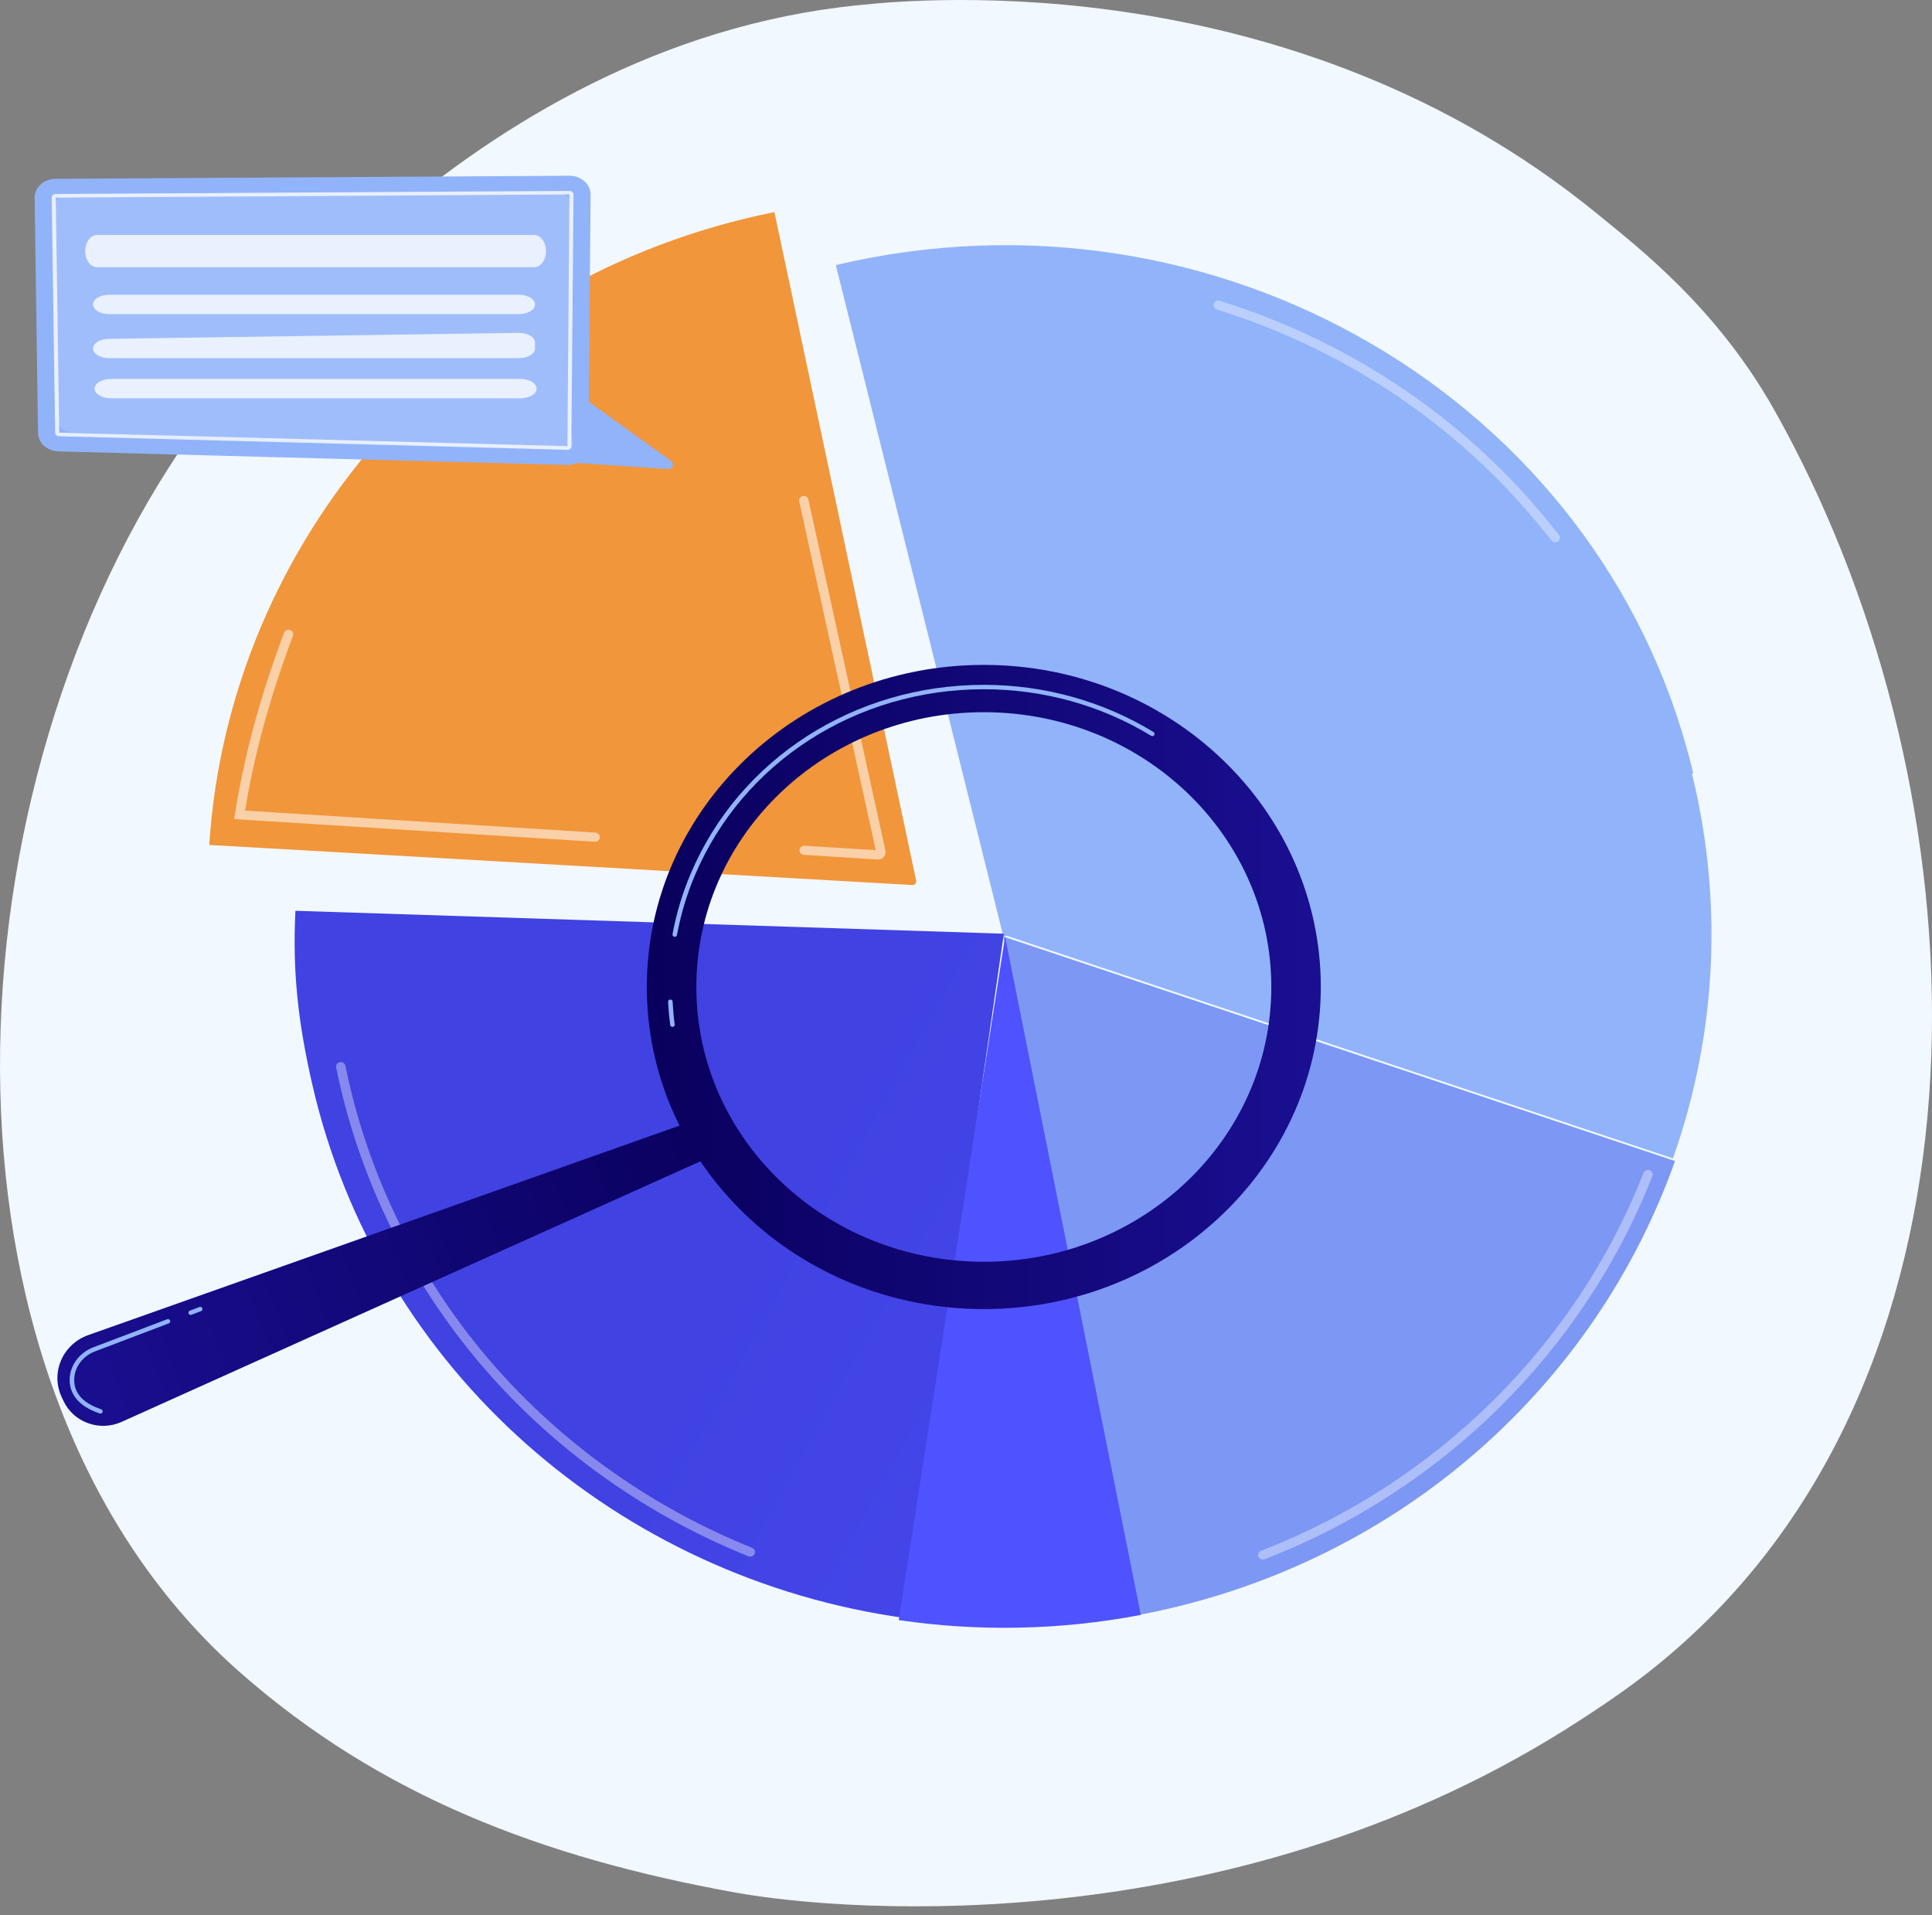
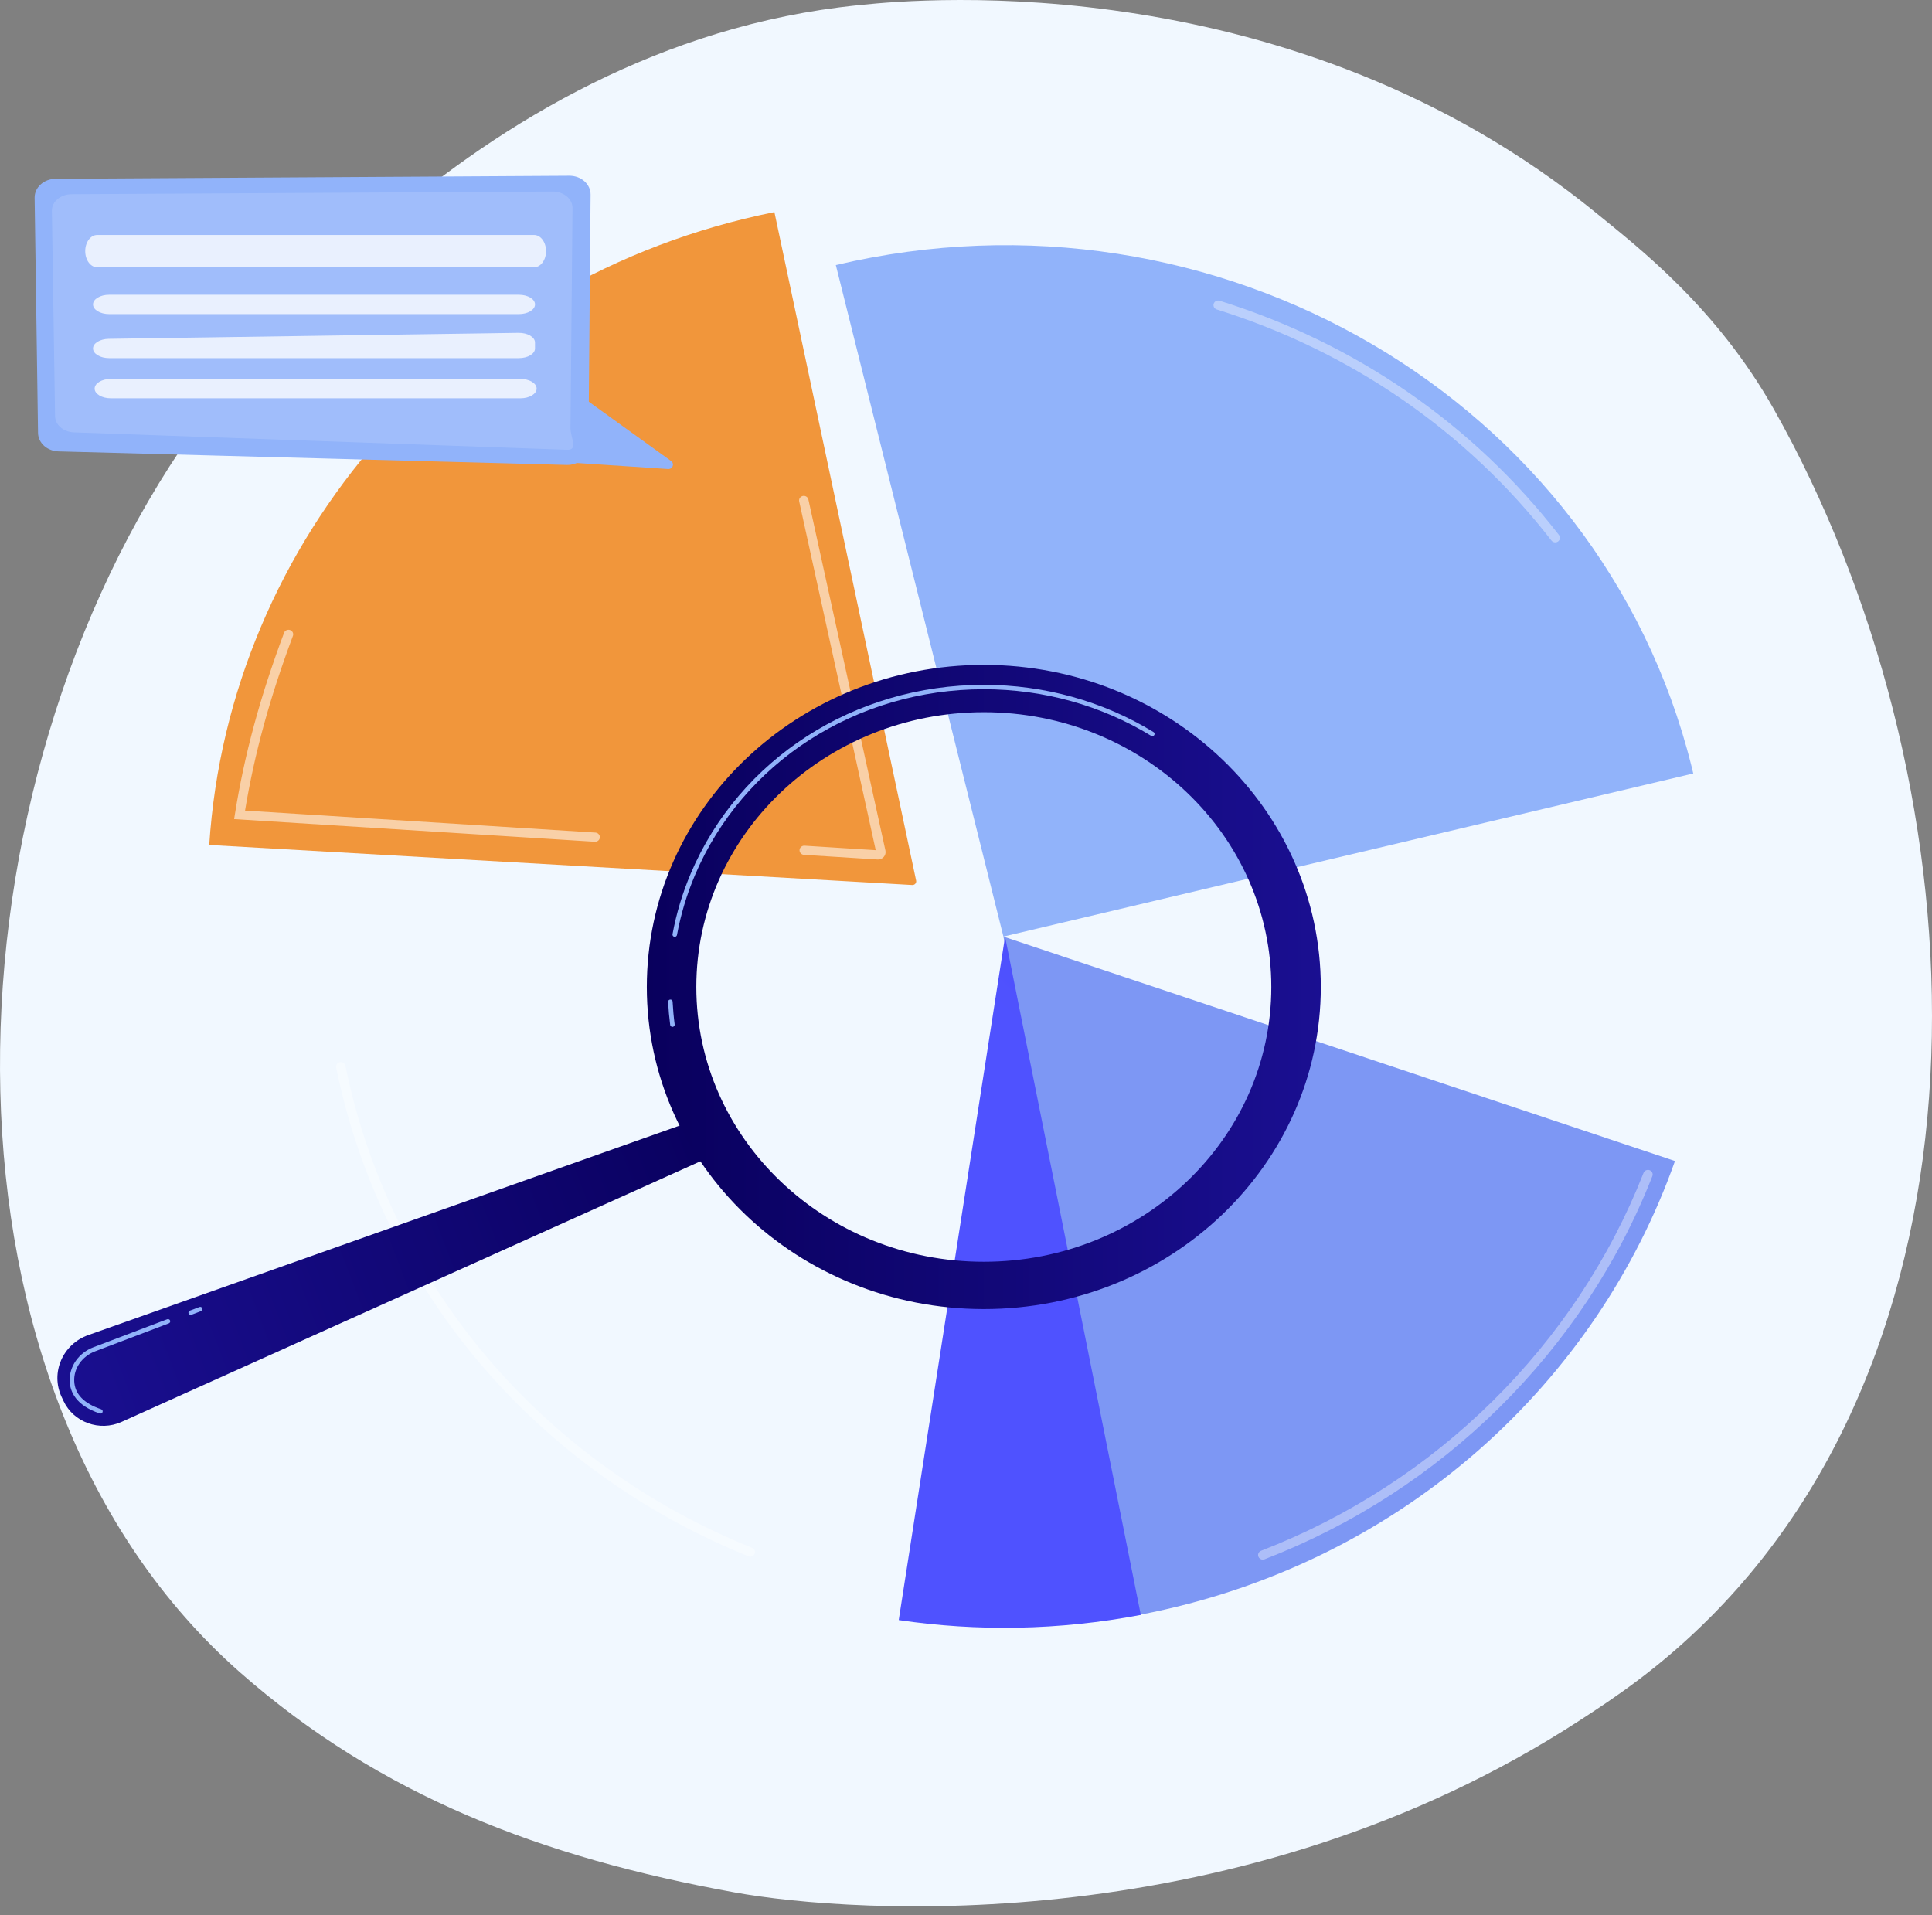
<svg xmlns="http://www.w3.org/2000/svg" width="115" height="114" viewBox="0 0 115 114" fill="none">
  <rect x="0" y="0" width="115" height="114" fill="#808080" stroke="none" />
  <path d="M101.807 96.262C98.795 99.284 96.1 101.061 94.036 102.402C73.909 115.483 50.831 113.93 43.718 112.642C32.242 110.563 22.625 106.878 14.302 99.559C-4.611 82.927 -3.691 48.231 10.761 26.739C12.474 24.191 26.904 3.371 49.962 0.437C50.525 0.365 50.946 0.324 51.315 0.286C54.882 -0.081 76.985 -2.022 95.007 12.675C97.587 14.779 102.178 18.319 105.589 24.362C117.795 45.99 119.711 78.299 101.807 96.262Z" fill="#F1F8FF" />
  <path d="M100.79 46.04C100.755 45.896 100.721 45.751 100.685 45.607C95.235 23.77 72.432 10.415 49.752 15.778L59.727 55.749L100.79 46.04Z" fill="#91B3FA" />
-   <path d="M59.605 55.594L99.58 68.953C102.063 61.934 102.626 54.174 100.797 46.405C100.739 46.16 100.678 45.917 100.617 45.675L59.605 55.594Z" fill="#91B3FA" />
  <path d="M59.726 55.749L67.85 96.115C68.11 96.066 68.37 96.014 68.63 95.96C83.633 92.812 95.044 82.272 99.701 69.108L59.726 55.749Z" fill="#7D97F4" />
  <path d="M54.532 52.417L46.096 12.625C27.02 16.456 13.625 32.244 12.455 50.295L54.299 52.679C54.447 52.688 54.562 52.558 54.532 52.417Z" fill="#F1963B" />
-   <path d="M59.752 55.577L17.585 54.213C17.405 57.809 17.737 60.823 18.578 64.506C22.503 81.693 36.946 93.954 53.851 96.309L59.752 55.577Z" fill="url(#paint0_linear_1039_1769)" />
  <path d="M53.496 96.433C58.161 97.121 63.021 97.054 67.905 96.126L59.825 55.752L53.496 96.433Z" fill="url(#paint1_linear_1039_1769)" />
  <g opacity="0.61">
    <path opacity="0.61" d="M44.66 92.658C44.624 92.658 44.588 92.651 44.553 92.637C38.717 90.291 33.441 86.61 29.298 81.991C25.016 77.219 21.936 71.42 20.389 65.221C20.25 64.665 20.122 64.101 20.009 63.545C19.979 63.397 20.077 63.253 20.23 63.224C20.383 63.194 20.529 63.291 20.56 63.439C20.672 63.988 20.798 64.544 20.934 65.092C22.46 71.206 25.499 76.926 29.721 81.632C33.808 86.187 39.011 89.818 44.768 92.132C44.911 92.189 44.98 92.349 44.92 92.488C44.875 92.594 44.77 92.658 44.66 92.658Z" fill="white" />
  </g>
  <g opacity="0.61">
    <path opacity="0.61" d="M75.168 92.834C75.056 92.834 74.95 92.769 74.906 92.662C74.849 92.521 74.92 92.363 75.064 92.307C85.502 88.275 93.8 80.076 97.831 69.813C97.886 69.672 98.048 69.601 98.193 69.655C98.337 69.709 98.41 69.867 98.355 70.007C94.269 80.413 85.854 88.726 75.27 92.815C75.237 92.828 75.201 92.834 75.168 92.834Z" fill="white" />
  </g>
  <g opacity="0.61">
    <path opacity="0.61" d="M92.573 32.284C92.488 32.284 92.404 32.247 92.349 32.175C87.305 25.674 80.416 20.918 72.427 18.421C72.279 18.375 72.198 18.222 72.245 18.078C72.293 17.934 72.45 17.855 72.598 17.902C80.699 20.432 87.683 25.254 92.796 31.846C92.89 31.967 92.865 32.138 92.742 32.229C92.691 32.266 92.632 32.284 92.573 32.284Z" fill="white" />
  </g>
  <g opacity="0.74">
    <path opacity="0.74" d="M35.424 50.105C35.418 50.105 35.412 50.105 35.406 50.105L13.936 48.757L13.983 48.462C14.549 44.918 15.478 41.488 16.909 37.665C16.962 37.523 17.123 37.45 17.268 37.502C17.413 37.553 17.489 37.71 17.435 37.852C16.057 41.534 15.149 44.847 14.586 48.25L35.442 49.559C35.596 49.569 35.714 49.699 35.704 49.85C35.694 49.994 35.571 50.105 35.424 50.105Z" fill="white" />
  </g>
  <g opacity="0.74">
    <path opacity="0.74" d="M52.264 51.161C52.254 51.161 52.244 51.16 52.234 51.16L47.854 50.884C47.7 50.874 47.582 50.745 47.592 50.594C47.602 50.443 47.74 50.329 47.891 50.339L52.126 50.605L47.571 29.847C47.538 29.699 47.635 29.554 47.786 29.522C47.938 29.491 48.087 29.585 48.119 29.732L52.705 50.629C52.734 50.765 52.698 50.903 52.605 51.008C52.519 51.106 52.396 51.161 52.264 51.161ZM52.156 50.744H52.158H52.156Z" fill="white" />
  </g>
  <path d="M41.775 66.531L5.257 79.468C3.726 80.01 2.994 81.708 3.668 83.152L3.779 83.389C4.376 84.666 5.927 85.227 7.236 84.637L42.694 68.672L41.775 66.531Z" fill="url(#paint2_linear_1039_1769)" />
  <path d="M58.56 39.577C47.482 39.577 38.501 48.16 38.501 58.749C38.501 69.337 47.482 77.921 58.56 77.921C69.639 77.921 78.619 69.337 78.619 58.749C78.619 48.161 69.639 39.577 58.56 39.577ZM58.56 75.105C49.109 75.105 41.448 67.782 41.448 58.749C41.448 49.716 49.109 42.393 58.56 42.393C68.011 42.393 75.673 49.716 75.673 58.749C75.673 67.782 68.011 75.105 58.56 75.105Z" fill="url(#paint3_linear_1039_1769)" />
  <path d="M40.026 61.124C39.959 61.124 39.901 61.076 39.892 61.009C39.833 60.553 39.791 60.09 39.767 59.635C39.764 59.562 39.821 59.501 39.895 59.497C39.983 59.492 40.033 59.55 40.036 59.622C40.059 60.07 40.1 60.526 40.159 60.976C40.169 61.048 40.116 61.114 40.043 61.123C40.037 61.124 40.031 61.124 40.026 61.124ZM40.163 55.763C40.156 55.763 40.148 55.762 40.139 55.761C40.066 55.748 40.018 55.681 40.031 55.609C40.258 54.375 40.622 53.162 41.113 52.004L41.113 52.003C44.005 45.176 50.853 40.764 58.56 40.764C62.153 40.764 65.647 41.735 68.662 43.574C68.726 43.612 68.745 43.694 68.705 43.755C68.666 43.817 68.583 43.835 68.519 43.797C65.546 41.984 62.102 41.026 58.56 41.026C50.963 41.026 44.212 45.375 41.362 52.104C41.362 52.104 41.362 52.104 41.362 52.105C40.878 53.246 40.52 54.441 40.296 55.656C40.284 55.719 40.228 55.763 40.163 55.763Z" fill="#91B3FA" />
  <path d="M5.978 84.141C5.963 84.141 5.948 84.138 5.933 84.133C4.507 83.653 4.175 82.833 4.148 82.229C4.109 81.347 4.679 80.528 5.565 80.192L9.95 78.528C10.018 78.501 10.097 78.535 10.124 78.602C10.151 78.67 10.117 78.746 10.047 78.772L5.663 80.436C4.884 80.732 4.383 81.448 4.418 82.218C4.452 82.978 4.991 83.539 6.022 83.885C6.092 83.909 6.129 83.984 6.105 84.052C6.086 84.106 6.034 84.141 5.978 84.141Z" fill="#91B3FA" />
  <path d="M11.35 78.268C11.296 78.268 11.245 78.236 11.225 78.185C11.198 78.117 11.232 78.041 11.301 78.015L11.87 77.799C11.938 77.773 12.017 77.806 12.044 77.874C12.071 77.941 12.037 78.017 11.967 78.043L11.399 78.259C11.383 78.265 11.367 78.268 11.35 78.268Z" fill="#91B3FA" />
  <path d="M34.332 27.559L39.762 27.919C40.021 27.941 40.161 27.633 39.973 27.461L34.766 23.708L34.332 27.559Z" fill="#91B3FA" />
  <path d="M3.308 10.643L33.891 10.461C34.591 10.457 35.159 10.962 35.154 11.583L35.026 26.571C35.02 27.195 34.437 27.694 33.733 27.676L3.481 26.869C2.809 26.851 2.272 26.367 2.264 25.77L2.061 11.771C2.052 11.154 2.612 10.648 3.308 10.643Z" fill="#91B3FA" />
  <path opacity="0.14" d="M4.257 11.56L32.894 11.401C33.55 11.398 34.082 11.839 34.077 12.381L33.957 25.476C33.952 26.023 34.431 26.79 33.773 26.774L4.418 25.737C3.789 25.721 3.286 25.298 3.278 24.776L3.089 12.546C3.081 12.006 3.604 11.564 4.257 11.56Z" fill="white" />
-   <path opacity="0.77" d="M33.772 26.774L3.512 25.967C3.384 25.964 3.283 25.872 3.281 25.759L3.079 11.76C3.078 11.703 3.102 11.651 3.147 11.61C3.193 11.568 3.251 11.546 3.316 11.546L33.899 11.364C33.965 11.364 34.023 11.386 34.069 11.426C34.115 11.468 34.139 11.52 34.138 11.578L34.01 26.565C34.009 26.68 33.902 26.774 33.772 26.774ZM3.525 25.751L33.776 26.558L33.894 11.575L3.317 11.762L3.525 25.751Z" fill="white" />
  <path opacity="0.77" d="M5.073 14.947C5.073 15.478 5.39 15.908 5.781 15.908H31.793C32.185 15.908 32.502 15.478 32.502 14.947C32.502 14.418 32.185 13.987 31.793 13.987H5.781C5.39 13.988 5.073 14.418 5.073 14.947Z" fill="white" />
  <path opacity="0.77" d="M6.497 17.545H30.885C31.416 17.545 31.846 17.803 31.846 18.121C31.846 18.439 31.416 18.697 30.885 18.697H6.497C5.967 18.697 5.537 18.439 5.537 18.121C5.537 17.803 5.967 17.545 6.497 17.545Z" fill="white" />
  <path opacity="0.77" d="M5.537 20.743C5.537 21.061 5.966 21.318 6.495 21.318H30.886C31.416 21.318 31.845 21.061 31.845 20.743V20.388C31.845 20.065 31.401 19.806 30.863 19.813L6.472 20.169C5.952 20.177 5.537 20.431 5.537 20.743Z" fill="white" />
  <path opacity="0.77" d="M6.594 22.556H30.981C31.512 22.556 31.942 22.814 31.942 23.132C31.942 23.45 31.512 23.708 30.981 23.708H6.594C6.063 23.708 5.633 23.45 5.633 23.132C5.633 22.814 6.063 22.556 6.594 22.556Z" fill="white" />
  <defs>
    <linearGradient id="paint0_linear_1039_1769" x1="124.208" y1="112.639" x2="46.889" y2="69.931" gradientUnits="userSpaceOnUse">
      <stop stop-color="#4F52FF" />
      <stop offset="1" stop-color="#4042E2" />
    </linearGradient>
    <linearGradient id="paint1_linear_1039_1769" x1="69.374" y1="70.293" x2="115.721" y2="20.157" gradientUnits="userSpaceOnUse">
      <stop stop-color="#4F52FF" />
      <stop offset="1" stop-color="#4042E2" />
    </linearGradient>
    <linearGradient id="paint2_linear_1039_1769" x1="44.75" y1="68.177" x2="3.361" y2="83.925" gradientUnits="userSpaceOnUse">
      <stop stop-color="#09005D" />
      <stop offset="1" stop-color="#1A0F91" />
    </linearGradient>
    <linearGradient id="paint3_linear_1039_1769" x1="38.501" y1="58.749" x2="78.619" y2="58.749" gradientUnits="userSpaceOnUse">
      <stop stop-color="#09005D" />
      <stop offset="1" stop-color="#1A0F91" />
    </linearGradient>
  </defs>
</svg>